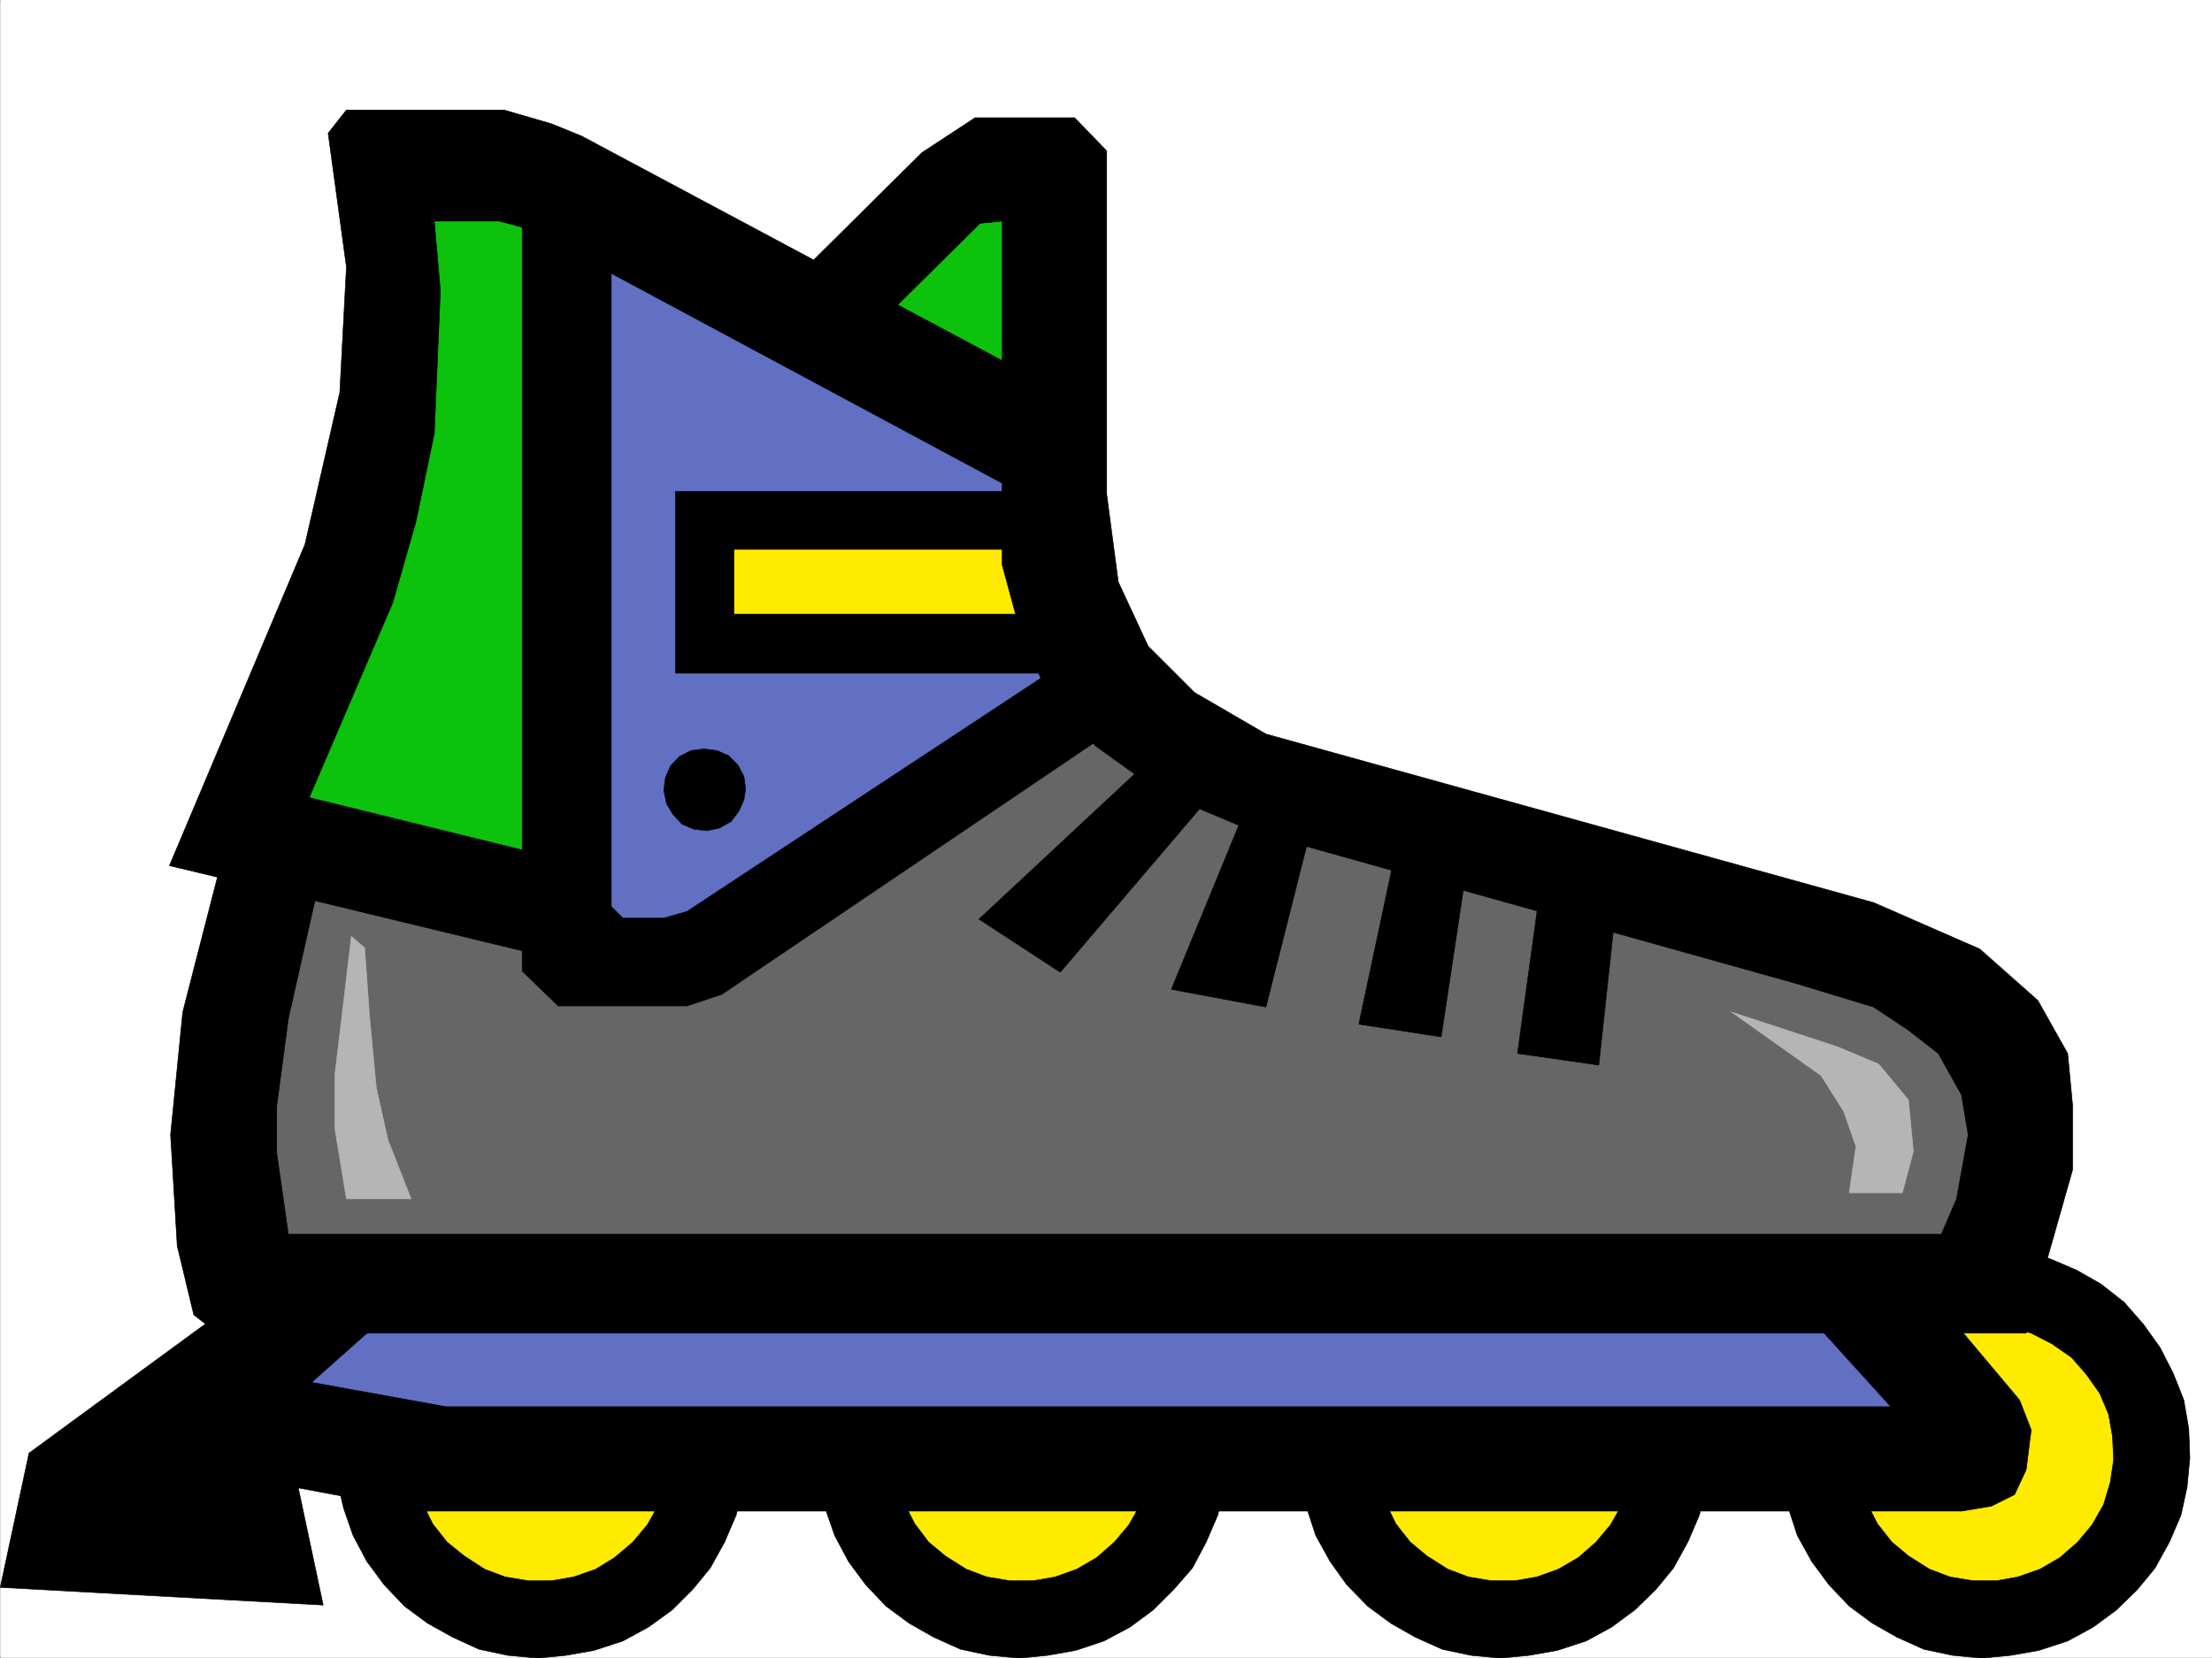
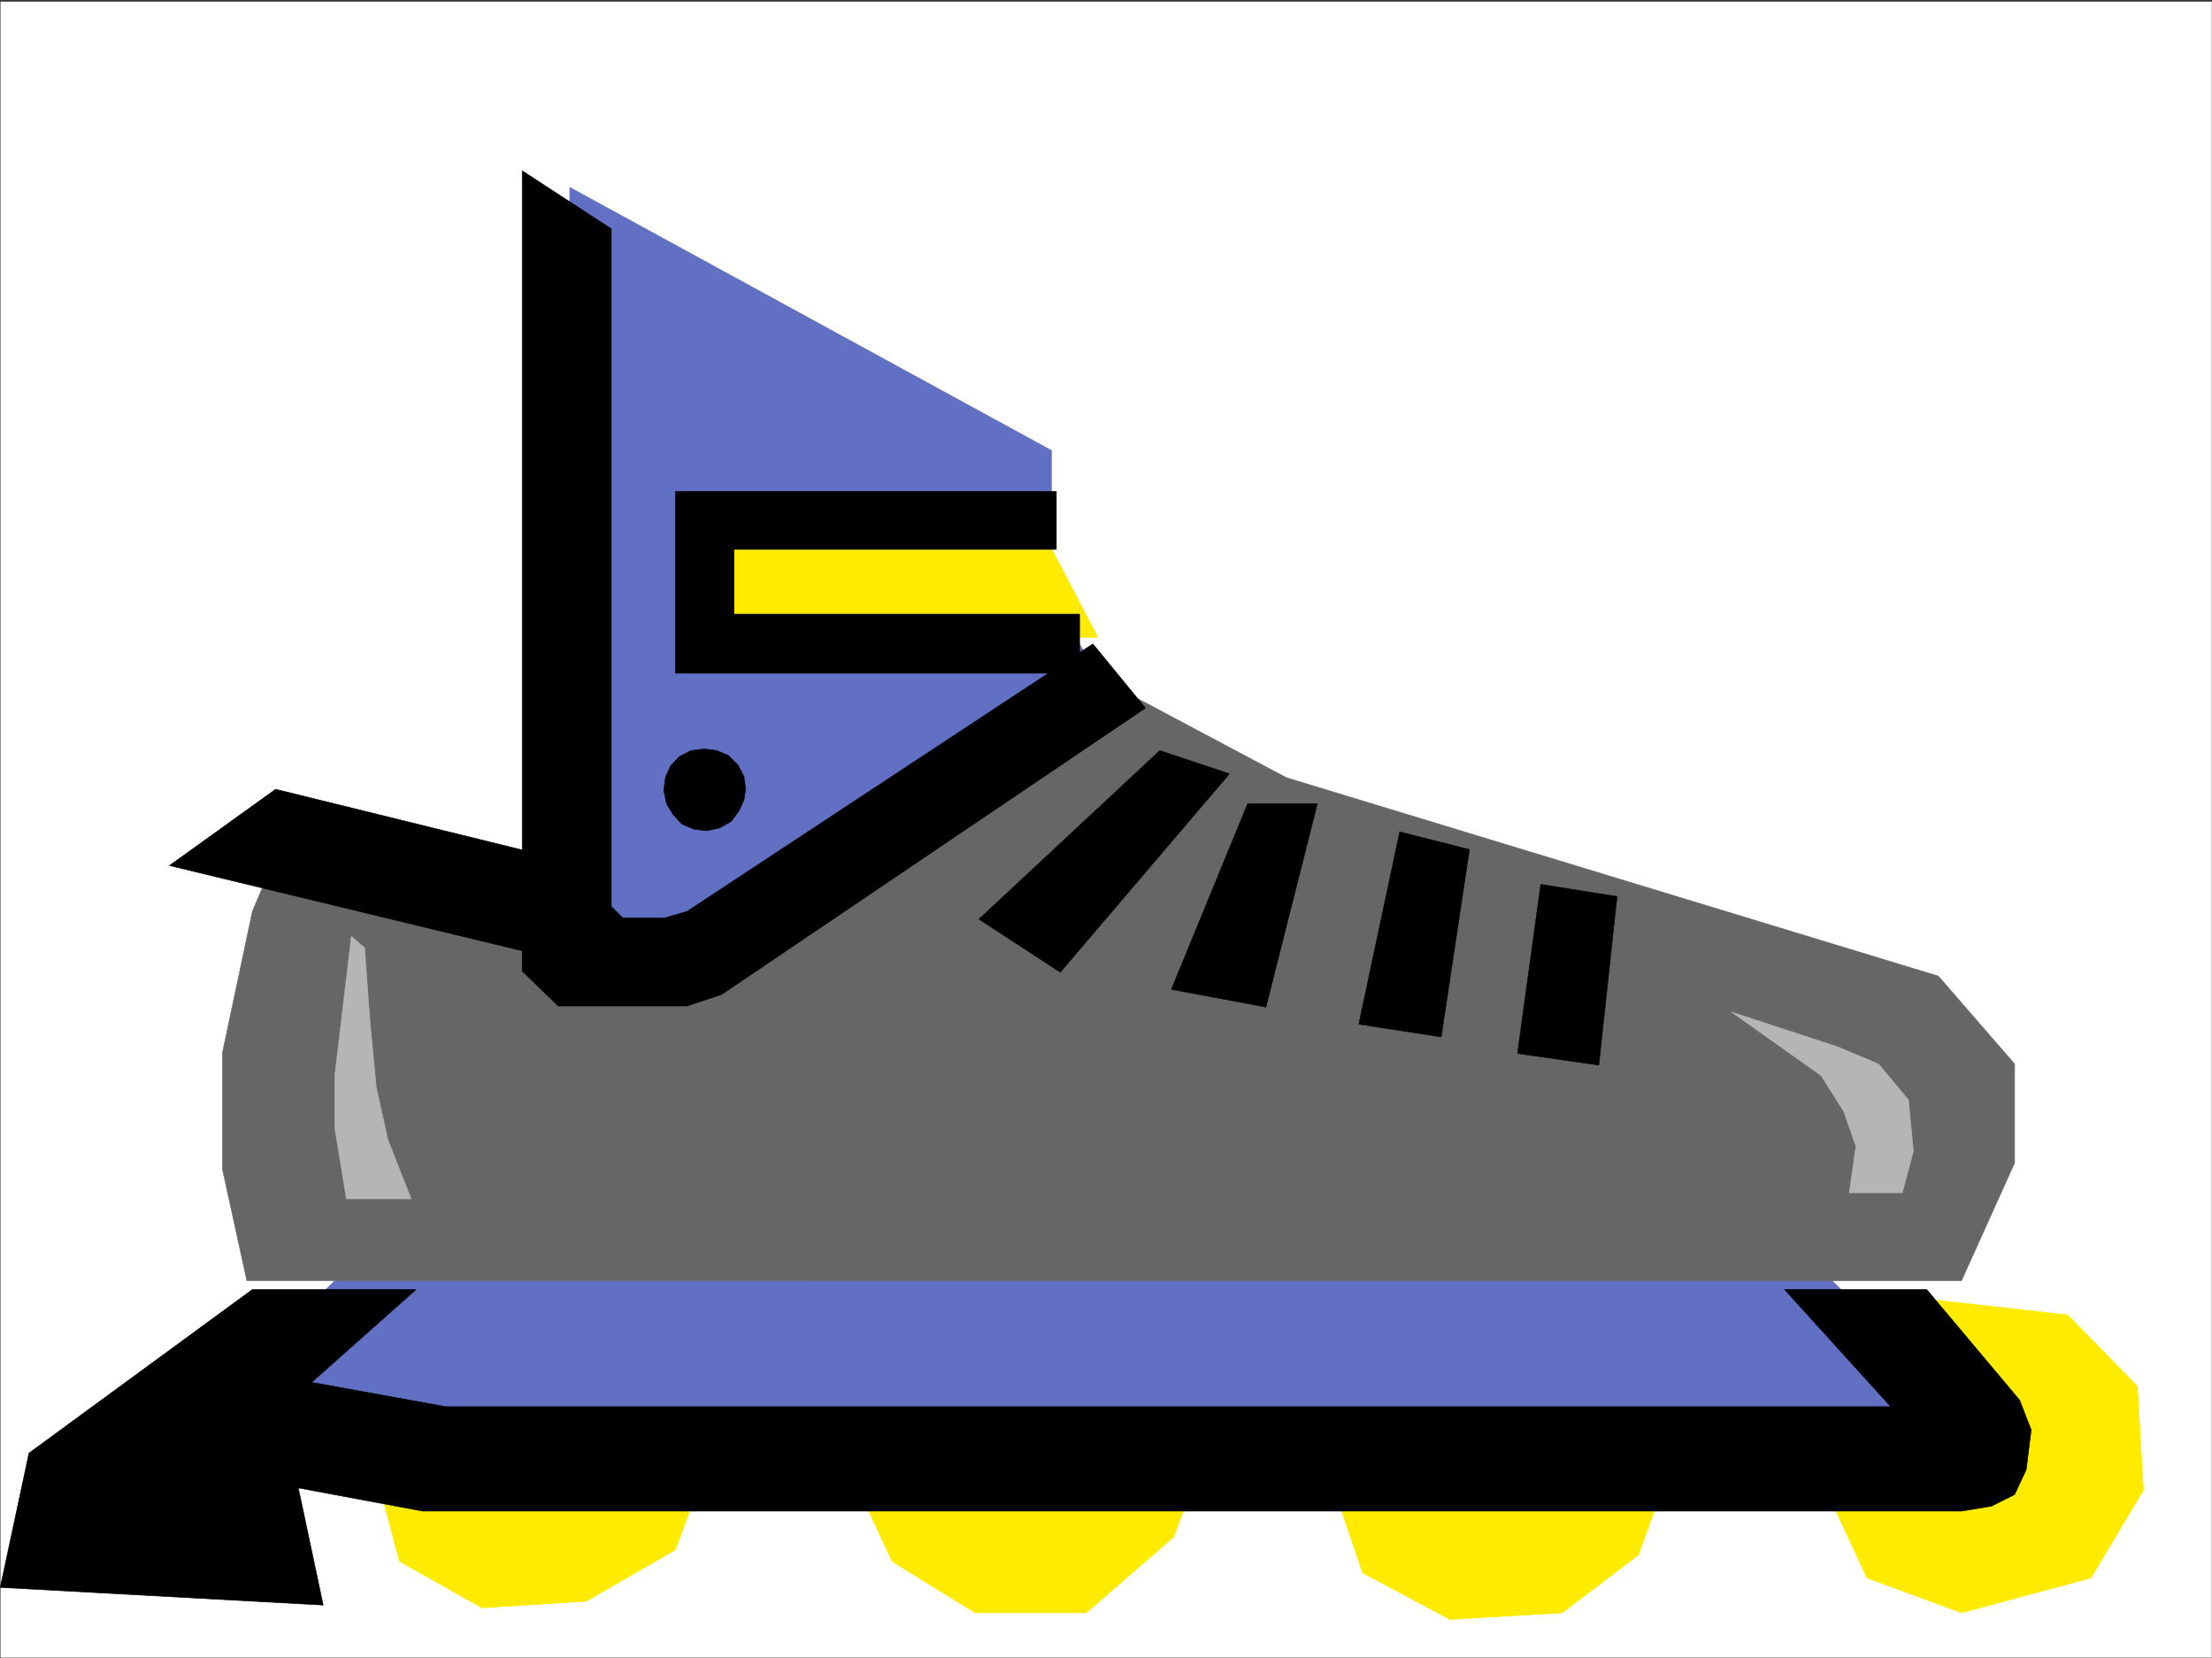
<svg xmlns="http://www.w3.org/2000/svg" width="2997.379" height="2247.409">
  <rect width="100%" height="100%" fill="#333333" stroke="none" />
  <defs>
    <clipPath id="a">
      <path d="M0 0h2997v2244.137H0Zm0 0" />
    </clipPath>
  </defs>
-   <path fill="#fff" d="M.363 2246.297H2997.38V0H.363Zm0 0" />
  <g clip-path="url(#a)" transform="translate(.363 2.16)">
    <path fill="#fff" fill-rule="evenodd" stroke="#fff" stroke-linecap="square" stroke-linejoin="bevel" stroke-miterlimit="10" stroke-width=".743" d="M.742 2244.137h2995.531V-2.16H.743Zm0 0" />
  </g>
-   <path fill="#0cc20c" fill-rule="evenodd" stroke="#0cc20c" stroke-linecap="square" stroke-linejoin="bevel" stroke-miterlimit="10" stroke-width=".743" d="m509.836 238.2 22.484 167.777V602.96l-190.3 531.055 502.003 125.824 612.149-411.957V253.914l-96.652-47.191-246.528 246.445-397.098-221.734Zm0 0" />
  <path fill="#6170c2" fill-rule="evenodd" stroke="#6170c2" stroke-linecap="square" stroke-linejoin="bevel" stroke-miterlimit="10" stroke-width=".743" d="M1424.7 610.43 772.077 253.914V1300.27h182.09l541.691-372.23-71.16-119.099Zm0 0" />
  <path fill="#ffeb00" fill-rule="evenodd" stroke="#ffeb00" stroke-linecap="square" stroke-linejoin="bevel" stroke-miterlimit="10" stroke-width=".743" d="m2467.652 2004.344 62.207 134.074 128.094 47.195 175.324-47.195 71.2-119.098-8.25-140.8-94.387-96.614-200.074-22.484zm-661.574 8.25 40.43 119.097 118.394 62.914 152.102-8.992 103.379-78.633 31.476-87.66zm-652.618-15.719 55.446 119.102 112.371 69.636h150.614l118.394-102.601 32.219-86.137zm-652.577-32.961 40.43 152.063 111.667 62.91 141.582-8.993 120.625-69.675 47.23-128.055zM954.168 713.066v150.536h533.48l-78.707-150.536zm0 0" />
  <path fill="#6170c2" fill-rule="evenodd" stroke="#6170c2" stroke-linecap="square" stroke-linejoin="bevel" stroke-miterlimit="10" stroke-width=".743" d="m453.648 1735.453-158.824 158.785 268.969 86.918h2069.445l40.469-56.183-191.082-189.52zm0 0" />
  <path fill="#666" fill-rule="evenodd" stroke="#666" stroke-linecap="square" stroke-linejoin="bevel" stroke-miterlimit="10" stroke-width=".743" d="m381.746 1140.742 374.617 94.387 22.48 71.906h168.563l571.68-372.27 224.043 119.098 883.387 268.89 103.379 119.099v134.074l-71.942 159.527H334.512l-32.961-150.535v-158.785l40.468-191.004zm0 0" />
  <path fill="#b5b5b5" fill-rule="evenodd" stroke="#b5b5b5" stroke-linecap="square" stroke-linejoin="bevel" stroke-miterlimit="10" stroke-width=".743" d="m2346.285 1371.434 121.367 86.136 30.73 48.68 16.462 47.191-8.992 62.914h71.945l14.973-56.148-6.723-69.676-40.469-48.68-55.445-23.226zM476.133 1268.836l-22.485 188.734v71.16l15.758 95.876h87.664l-31.476-80.157-15.758-71.12-8.953-94.388-6.766-94.39zm0 0" />
-   <path fill-rule="evenodd" stroke="#000" stroke-linecap="square" stroke-linejoin="bevel" stroke-miterlimit="10" stroke-width=".743" d="m469.406 149.05-24.75 31.473 24.75 181.27-8.992 170.008-47.195 205.976-183.575 435.184 65.18 14.977-47.191 183.496-16.5 166.293 8.992 150.535 22.48 93.644 32.22 24.711h2450.788l-71.906-134.074H390.738l-15.758-110.106v-63.656l15.758-118.355 62.91-279.371-40.43-6.762L532.32 816.406l31.473-110.105 24.75-119.059 8.21-193.27-8.21-94.347h87.664l39.687 10.477L1424.7 690.586V524.293L787.836 184.238l-40.469-16.46-64.433-18.727Zm0 0" />
-   <path fill-rule="evenodd" stroke="#000" stroke-linecap="square" stroke-linejoin="bevel" stroke-miterlimit="10" stroke-width=".743" d="m2617.523 1703.274 33.703-78.668 15.72-86.88-8.993-53.921-31.437-56.184-40.47-31.477-47.194-31.437-103.418-31.477-735.747-205.976-128.128-53.918-87.664-62.914-71.942-87.621-30.734-71.906-23.227-85.395V299.625l-29.95 2.969-158.862 157.3-103.38-71.164 183.575-182.007 71.902-47.196h134.895l43.441 44.965v465.133l15.758 119.102 40.43 86.878 62.949 62.91 96.656 56.188 823.445 228.422 143.852 62.914 78.668 69.676 40.469 71.906 6.722 71.16v86.137l-62.949 221.7zm0 0" />
  <path fill-rule="evenodd" stroke="#000" stroke-linecap="square" stroke-linejoin="bevel" stroke-miterlimit="10" stroke-width=".743" d="m1571.559 1017.148-245 228.461 110.144 71.907 229.242-268.891zm119.136 71.902-103.418 251.688 128.13 23.969 69.675-275.656zm150.575 298.884 55.445-260.68 94.426 23.969-38.243 253.914zm215.05 39.687 31.477-229.207 103.379 16.5-24.711 228.422zM707.644 231.434v1084.593l48.72 47.196H930.94l47.196-15.758 573.949-387.988-71.2-86.883-549.945 362.535-31.472 8.996h-55.446l-15.718-15.758V310.102Zm0 0" />
  <path fill-rule="evenodd" stroke="#000" stroke-linecap="square" stroke-linejoin="bevel" stroke-miterlimit="10" stroke-width=".743" d="m373.496 1069.582 389.59 95.871-6.723 134.817-526.719-127.31zm1057.926-403.707H915.187v246.406h547.711v-80.117H994.637v-87.66h436.785zm-421.067 403.707-2.23-17.207-8.25-15.754-12.746-12.71-15.719-6.763-17.242-2.23-17.984 2.23-15.72 8.25-12.003 12.747-6.766 15.718-2.226 17.243 3.754 17.945 8.992 14.976 11.965 12.746 15.757 6.766 17.985 2.227 17.203-3.75 15.758-8.996 10.48-14.23 6.762-14.977zm-406.093 836.66h1957.816l-143.887-158.785h192.567l125.863 149.793 15.758 40.43-6.766 53.957-15.719 33.703-31.476 15.719-40.465 6.726H572.79l-168.563-31.437 33.704 158.785L.363 2151.164l38.946-182.008 302.71-221.699h221.774l-141.617 125.824zm0 0" />
-   <path fill-rule="evenodd" stroke="#000" stroke-linecap="square" stroke-linejoin="bevel" stroke-miterlimit="10" stroke-width=".743" d="m1010.355 1975.879-3.753 38.984-8.993 38.2-15.718 36.675-19.473 35.23-24.008 29.208-27.719 27.683-32.218 23.223-34.45 18.73-38.941 12.747-38.242 6.726-38.2 3.754-40.468-3.754-38.945-8.21-35.973-16.5-33.703-18.731-31.477-23.227-27.719-29.207-23.226-31.433-18.73-35.23-12.747-36.677-8.992-38.199-1.484-38.945 3.715-39.727 101.148 17.242-1.484 31.438 3.754 31.476 10.48 29.95 13.488 27.722 19.473 24.711 23.223 18.73 27.722 17.985 27.723 10.48 31.476 5.239h31.473l29.992-5.238 29.95-10.48 25.492-15.72 24.71-20.996 19.473-23.226 15.758-27.68 8.953-29.992 5.281-30.692-2.269-31.476zm652.618 0-3.754 38.984-8.992 38.2-15.758 36.675-18.727 35.23-25.457 29.208-27.719 27.683-31.476 23.223-35.23 18.73-38.2 12.747-38.203 6.726-38.238 3.754-40.43-3.754-38.98-8.21-36.715-16.5-32.965-18.731-31.473-23.227-27.722-29.207-23.227-31.433-18.727-35.23-12.75-36.677-8.21-38.199-2.266-38.945 3.754-39.727 101.152 17.242-1.488 31.438 3.715 31.476 10.52 29.95 14.23 27.722 18.73 24.711 22.48 18.73 28.465 17.985 27.723 10.48 31.477 5.239h31.476l29.95-5.238 29.206-10.48 26.98-15.72 23.97-20.996 19.508-23.226 15.718-27.68 8.996-29.992 5.239-30.692-2.23-31.476zm97.398-8.953 2.23 38.945 8.25 38.2 12.004 36.675 19.47 35.23 22.483 31.434 28.465 29.207 31.477 23.227 32.96 18.73 36.716 16.5 38.941 8.211 39.727 3.754 38.945-3.754 38.238-6.726 38.946-12.746 34.484-18.731 31.437-23.223 28.504-27.683 23.97-29.207 19.468-35.23 15.719-36.676 8.996-38.2 3.008-38.984-103.38 2.27-5.277 30.69-8.21 29.993-15.759 27.68-19.472 23.226-23.969 20.996-26.98 15.72-29.207 10.48-29.989 5.238h-31.476l-31.477-5.238-27.719-10.48-28.464-17.985-22.485-18.73-19.472-24.712-13.489-27.722-10.48-29.95-3.75-31.476zm652.579 0 1.527 38.945 8.992 38.2 11.965 36.675 19.472 35.23 23.223 31.434 27.723 29.207 31.476 23.227 32.961 18.73 36.715 16.5 38.984 8.211 39.684 3.754 38.984-3.754 38.2-6.726 38.984-12.746 34.445-18.731 31.477-23.223 28.464-27.683 23.97-29.207 19.472-35.23 15.758-36.676 8.25-38.2 3.71-38.984-1.484-39.688-6.726-38.941-14.23-35.973-17.985-35.191-22.485-31.434-26.234-29.992-31.476-24.71-32.961-18.727-36.715-15.72-38.946-8.991-38.238-5.242h-10.48v103.382h3.754l29.207 2.97 29.992 8.995 27.719 14.23 26.98 18.731 20.215 23.223 17.984 25.457 12.004 28.465 5.242 29.949 1.485 31.476-4.496 30.692-8.992 29.992-15.72 27.68-19.472 23.226-24.008 20.996-26.976 15.72-29.953 10.48-29.207 5.238h-31.477l-31.473-5.238-27.722-10.48-28.465-17.985-22.485-18.73-19.468-24.712-14.235-27.722-9.773-29.95-3.715-31.476zm0 0" />
</svg>